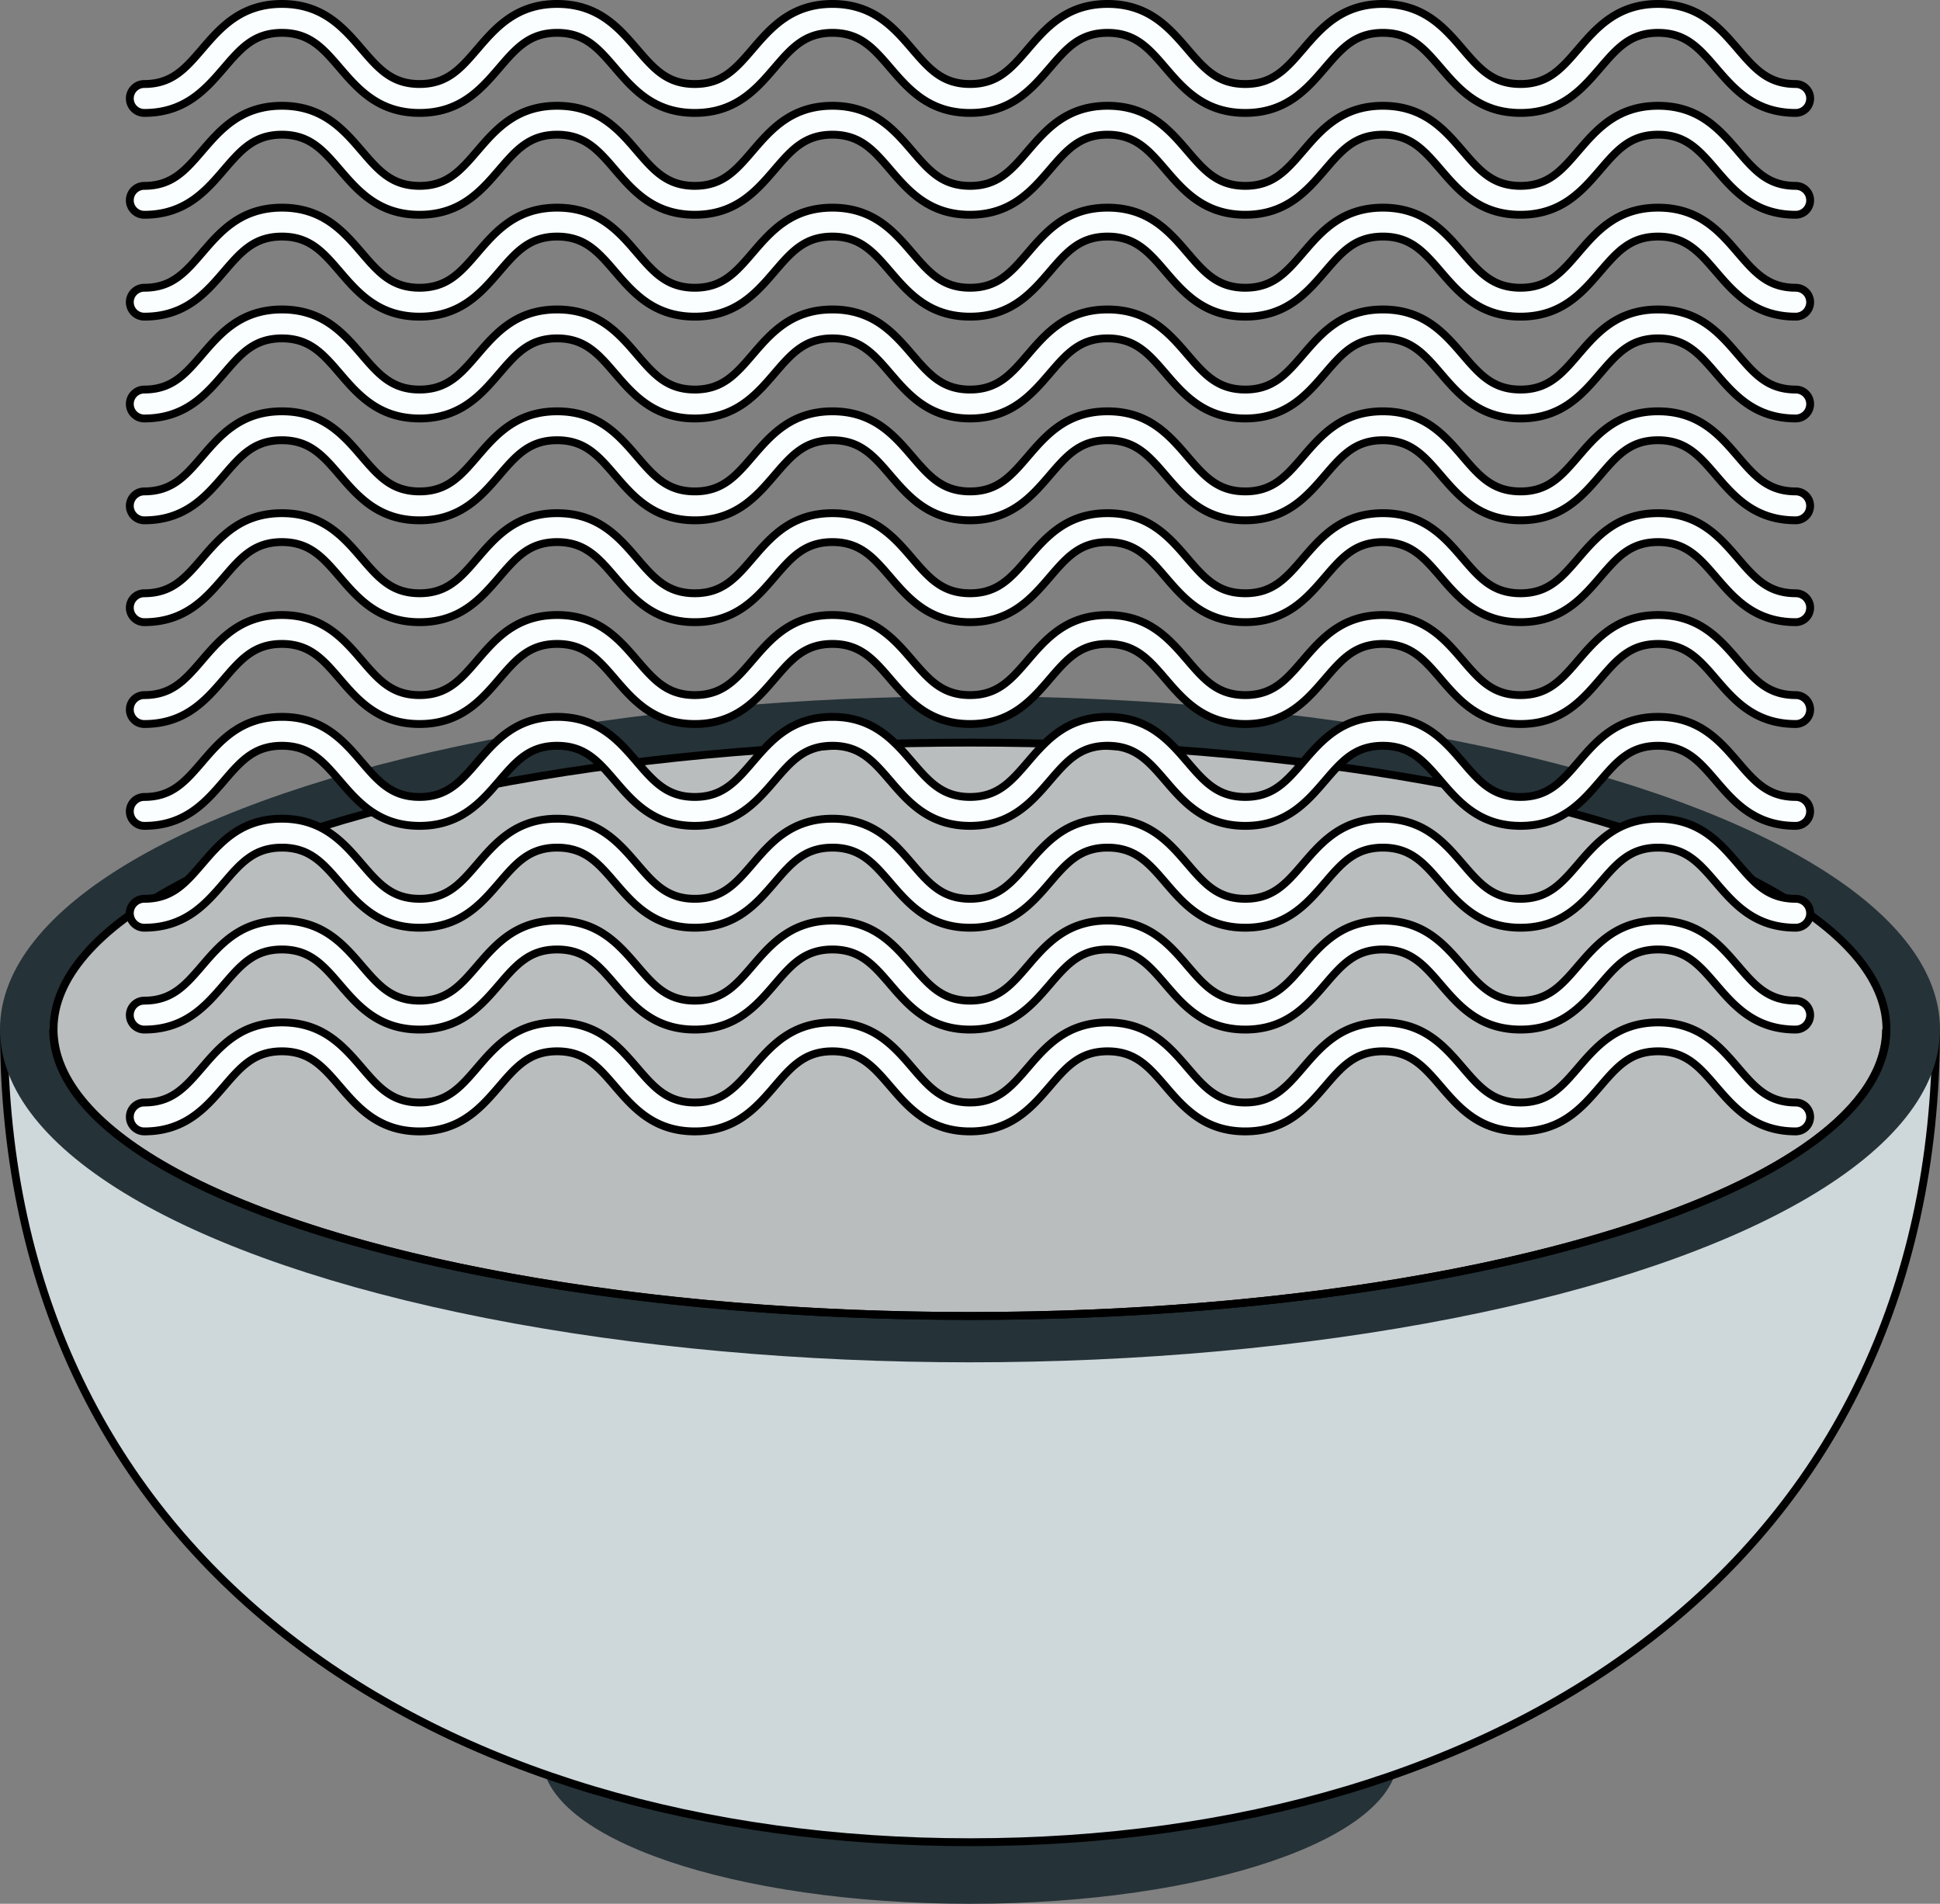
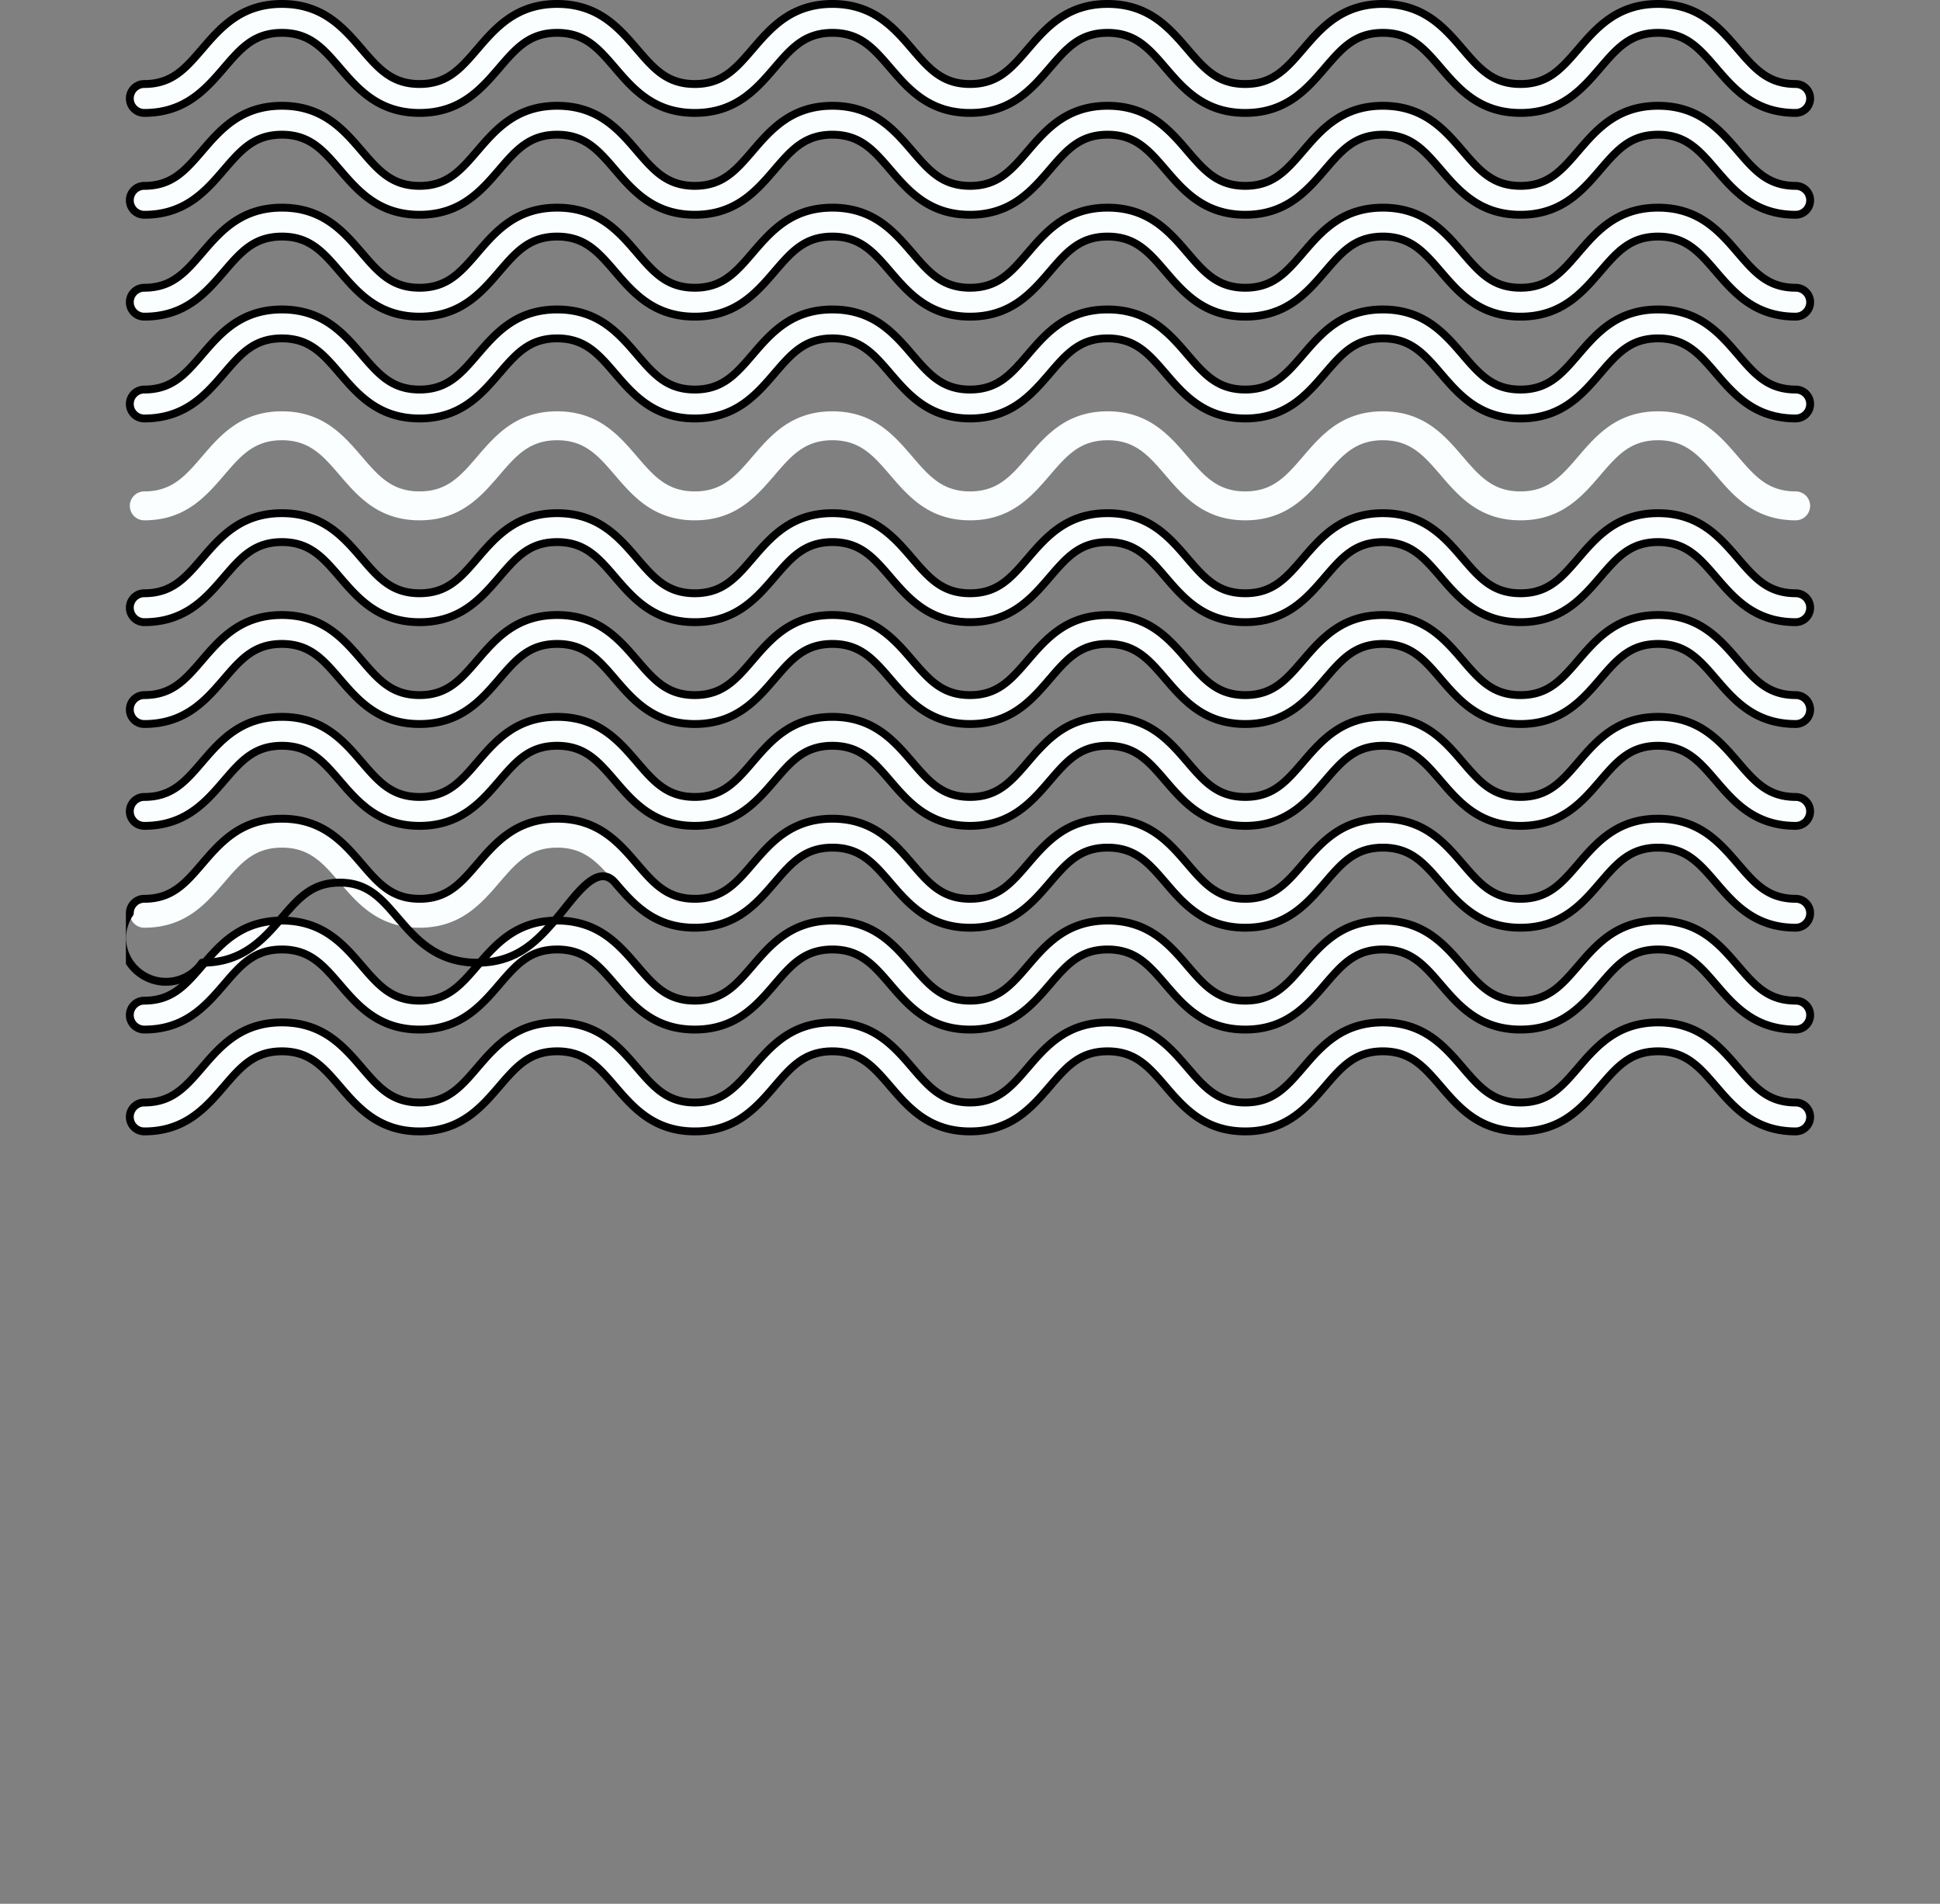
<svg xmlns="http://www.w3.org/2000/svg" width="246.577" height="241.915" viewBox="0 0 246.577 241.915">
  <rect x="0" y="0" width="246.577" height="241.915" fill="#808080" stroke="none" />
  <defs>
    <clipPath id="clip-path">
-       <rect id="Rectangle_19" data-name="Rectangle 19" width="246.577" height="153.443" fill="none" />
-     </clipPath>
+       </clipPath>
    <clipPath id="clip-path-2">
      <rect id="Rectangle_18" data-name="Rectangle 18" width="214.575" height="144.268" fill="none" />
    </clipPath>
  </defs>
  <g id="bowl_noodles" transform="translate(-70 -1150)">
    <g id="empty_bowl" transform="translate(70 1238.472)">
      <g id="Group_15" data-name="Group 15" clip-path="url(#clip-path)">
        <path id="Path_63" data-name="Path 63" d="M177.428,134.746c0,10.183-24.239,18.439-54.14,18.439s-54.139-8.256-54.139-18.439,24.239-18.439,54.139-18.439,54.14,8.256,54.14,18.439" fill="#253238" />
        <path id="Path_64" data-name="Path 64" d="M177.428,134.746c0,10.183-24.239,18.439-54.14,18.439s-54.139-8.256-54.139-18.439,24.239-18.439,54.139-18.439S177.428,124.563,177.428,134.746Z" fill="none" stroke="#253238" stroke-linecap="round" stroke-linejoin="round" stroke-width="0.517" />
        <path id="Path_65" data-name="Path 65" d="M246.077,42.319c0,67.814-54.974,103.3-122.788,103.3S.5,110.133.5,42.319" fill="#ced8db" />
        <path id="Path_66" data-name="Path 66" d="M246.077,42.319c0,67.814-54.974,103.3-122.788,103.3S.5,110.133.5,42.319" fill="none" stroke="#000" stroke-linejoin="round" stroke-width="1" />
        <path id="Path_67" data-name="Path 67" d="M246.077,42.319c0,23.1-54.974,41.819-122.788,41.819S.5,65.415.5,42.319,55.474.5,123.289.5,246.077,19.223,246.077,42.319" fill="#253238" />
        <ellipse id="Ellipse_1" data-name="Ellipse 1" cx="122.789" cy="41.819" rx="122.789" ry="41.819" transform="translate(0.5 0.5)" fill="none" stroke="#253238" stroke-linecap="round" stroke-linejoin="round" stroke-width="1" />
        <path id="Path_68" data-name="Path 68" d="M239.771,42.319c0,20.119-52.151,36.428-116.482,36.428S6.807,62.438,6.807,42.319,58.957,5.891,123.289,5.891,239.771,22.2,239.771,42.319" fill="#babdbe" />
        <ellipse id="Ellipse_2" data-name="Ellipse 2" cx="116.482" cy="36.428" rx="116.482" ry="36.428" transform="translate(6.807 5.891)" fill="none" stroke="#000" stroke-width="1" />
        <path id="Path_69" data-name="Path 69" d="M239.72,42.319c0,20.119-52.151,36.428-116.482,36.428S6.756,62.438,6.756,42.319" fill="none" stroke="#000" stroke-width="1" />
      </g>
    </g>
    <g id="noodles" transform="translate(86 1150)">
      <g id="Group_13" data-name="Group 13" clip-path="url(#clip-path-2)">
        <path id="Path_41" data-name="Path 41" d="M.5,141.931a1.837,1.837,0,0,1,1.837-1.837c3.53,0,5.217-1.963,7.354-4.448,2.307-2.685,4.923-5.728,10.14-5.728s7.832,3.043,10.139,5.728c2.136,2.485,3.824,4.448,7.354,4.448s5.216-1.963,7.352-4.448c2.308-2.685,4.923-5.728,10.14-5.728s7.832,3.043,10.139,5.728c2.136,2.485,3.823,4.448,7.353,4.448s5.216-1.963,7.352-4.448c2.307-2.685,4.922-5.728,10.139-5.728s7.831,3.043,10.139,5.728c2.136,2.485,3.823,4.448,7.353,4.448s5.216-1.963,7.352-4.448c2.308-2.685,4.923-5.728,10.139-5.728s7.832,3.043,10.139,5.728c2.136,2.485,3.823,4.448,7.353,4.448s5.216-1.963,7.352-4.448c2.308-2.685,4.923-5.728,10.139-5.728s7.832,3.043,10.139,5.728c2.136,2.485,3.823,4.448,7.353,4.448s5.216-1.963,7.352-4.448c2.307-2.685,4.922-5.728,10.138-5.728s7.831,3.043,10.139,5.728c2.136,2.485,3.822,4.448,7.351,4.448a1.837,1.837,0,1,1,0,3.674c-5.216,0-7.831-3.043-10.138-5.727-2.136-2.485-3.823-4.448-7.352-4.448s-5.216,1.963-7.352,4.448c-2.307,2.684-4.922,5.727-10.138,5.727s-7.832-3.043-10.139-5.727c-2.136-2.485-3.823-4.448-7.353-4.448s-5.216,1.963-7.352,4.448c-2.308,2.684-4.923,5.727-10.139,5.727s-7.832-3.043-10.139-5.727c-2.136-2.485-3.823-4.448-7.353-4.448s-5.216,1.963-7.352,4.448c-2.308,2.684-4.923,5.727-10.139,5.727s-7.832-3.043-10.14-5.727c-2.136-2.485-3.823-4.448-7.352-4.448s-5.217,1.963-7.352,4.448c-2.308,2.684-4.923,5.727-10.139,5.727s-7.832-3.043-10.14-5.727c-2.135-2.485-3.822-4.448-7.352-4.448s-5.217,1.963-7.353,4.448c-2.308,2.684-4.923,5.727-10.139,5.727s-7.833-3.043-10.14-5.727c-2.137-2.485-3.824-4.448-7.353-4.448s-5.218,1.963-7.354,4.448c-2.308,2.684-4.923,5.727-10.14,5.727A1.837,1.837,0,0,1,.5,141.931" fill="#fafeff" />
        <path id="Path_42" data-name="Path 42" d="M.5,141.931a1.837,1.837,0,0,1,1.837-1.837c3.53,0,5.217-1.963,7.354-4.448,2.307-2.685,4.923-5.728,10.14-5.728s7.832,3.043,10.139,5.728c2.136,2.485,3.824,4.448,7.354,4.448s5.216-1.963,7.352-4.448c2.308-2.685,4.923-5.728,10.14-5.728s7.832,3.043,10.139,5.728c2.136,2.485,3.823,4.448,7.353,4.448s5.216-1.963,7.352-4.448c2.307-2.685,4.922-5.728,10.139-5.728s7.831,3.043,10.139,5.728c2.136,2.485,3.823,4.448,7.353,4.448s5.216-1.963,7.352-4.448c2.308-2.685,4.923-5.728,10.139-5.728s7.832,3.043,10.139,5.728c2.136,2.485,3.823,4.448,7.353,4.448s5.216-1.963,7.352-4.448c2.308-2.685,4.923-5.728,10.139-5.728s7.832,3.043,10.139,5.728c2.136,2.485,3.823,4.448,7.353,4.448s5.216-1.963,7.352-4.448c2.307-2.685,4.922-5.728,10.138-5.728s7.831,3.043,10.139,5.728c2.136,2.485,3.822,4.448,7.351,4.448a1.837,1.837,0,1,1,0,3.674c-5.216,0-7.831-3.043-10.138-5.727-2.136-2.485-3.823-4.448-7.352-4.448s-5.216,1.963-7.352,4.448c-2.307,2.684-4.922,5.727-10.138,5.727s-7.832-3.043-10.139-5.727c-2.136-2.485-3.823-4.448-7.353-4.448s-5.216,1.963-7.352,4.448c-2.308,2.684-4.923,5.727-10.139,5.727s-7.832-3.043-10.139-5.727c-2.136-2.485-3.823-4.448-7.353-4.448s-5.216,1.963-7.352,4.448c-2.308,2.684-4.923,5.727-10.139,5.727s-7.832-3.043-10.14-5.727c-2.136-2.485-3.823-4.448-7.352-4.448s-5.217,1.963-7.352,4.448c-2.308,2.684-4.923,5.727-10.139,5.727s-7.832-3.043-10.14-5.727c-2.135-2.485-3.822-4.448-7.352-4.448s-5.217,1.963-7.353,4.448c-2.308,2.684-4.923,5.727-10.139,5.727s-7.833-3.043-10.14-5.727c-2.137-2.485-3.824-4.448-7.353-4.448s-5.218,1.963-7.354,4.448c-2.308,2.684-4.923,5.727-10.14,5.727A1.837,1.837,0,0,1,.5,141.931Z" fill="none" stroke="#000" stroke-linejoin="round" stroke-width="1" />
        <path id="Path_43" data-name="Path 43" d="M.5,128.989a1.837,1.837,0,0,1,1.837-1.837c3.53,0,5.217-1.963,7.354-4.448,2.307-2.685,4.923-5.728,10.14-5.728s7.832,3.043,10.139,5.728c2.136,2.485,3.824,4.448,7.354,4.448s5.216-1.963,7.352-4.448c2.308-2.685,4.923-5.728,10.14-5.728s7.832,3.043,10.139,5.728c2.136,2.485,3.823,4.448,7.353,4.448s5.216-1.963,7.352-4.448c2.307-2.685,4.922-5.728,10.139-5.728s7.831,3.043,10.139,5.728c2.136,2.485,3.823,4.448,7.353,4.448s5.216-1.963,7.352-4.448c2.308-2.685,4.923-5.728,10.139-5.728s7.832,3.043,10.139,5.728c2.136,2.485,3.823,4.448,7.353,4.448s5.216-1.963,7.352-4.448c2.308-2.685,4.923-5.728,10.139-5.728s7.832,3.043,10.139,5.728c2.136,2.485,3.823,4.448,7.353,4.448s5.216-1.963,7.352-4.448c2.307-2.685,4.922-5.728,10.138-5.728s7.831,3.043,10.139,5.728c2.136,2.485,3.822,4.448,7.351,4.448a1.837,1.837,0,1,1,0,3.674c-5.216,0-7.831-3.043-10.138-5.727-2.136-2.485-3.823-4.448-7.352-4.448s-5.216,1.963-7.352,4.448c-2.307,2.684-4.922,5.727-10.138,5.727s-7.832-3.043-10.139-5.727c-2.136-2.485-3.823-4.448-7.353-4.448s-5.216,1.963-7.352,4.448c-2.308,2.684-4.923,5.727-10.139,5.727s-7.832-3.043-10.139-5.727c-2.136-2.485-3.823-4.448-7.353-4.448s-5.216,1.963-7.352,4.448c-2.308,2.684-4.923,5.727-10.139,5.727s-7.832-3.043-10.14-5.727c-2.136-2.485-3.823-4.448-7.352-4.448s-5.217,1.963-7.352,4.448c-2.308,2.684-4.923,5.727-10.139,5.727s-7.832-3.043-10.14-5.727c-2.135-2.485-3.822-4.448-7.352-4.448s-5.217,1.963-7.353,4.448c-2.308,2.684-4.923,5.727-10.139,5.727s-7.833-3.043-10.14-5.727c-2.137-2.485-3.824-4.448-7.353-4.448s-5.218,1.963-7.354,4.448c-2.308,2.684-4.923,5.727-10.14,5.727A1.837,1.837,0,0,1,.5,128.989" fill="#fafeff" />
        <path id="Path_44" data-name="Path 44" d="M.5,128.989a1.837,1.837,0,0,1,1.837-1.837c3.53,0,5.217-1.963,7.354-4.448,2.307-2.685,4.923-5.728,10.14-5.728s7.832,3.043,10.139,5.728c2.136,2.485,3.824,4.448,7.354,4.448s5.216-1.963,7.352-4.448c2.308-2.685,4.923-5.728,10.14-5.728s7.832,3.043,10.139,5.728c2.136,2.485,3.823,4.448,7.353,4.448s5.216-1.963,7.352-4.448c2.307-2.685,4.922-5.728,10.139-5.728s7.831,3.043,10.139,5.728c2.136,2.485,3.823,4.448,7.353,4.448s5.216-1.963,7.352-4.448c2.308-2.685,4.923-5.728,10.139-5.728s7.832,3.043,10.139,5.728c2.136,2.485,3.823,4.448,7.353,4.448s5.216-1.963,7.352-4.448c2.308-2.685,4.923-5.728,10.139-5.728s7.832,3.043,10.139,5.728c2.136,2.485,3.823,4.448,7.353,4.448s5.216-1.963,7.352-4.448c2.307-2.685,4.922-5.728,10.138-5.728s7.831,3.043,10.139,5.728c2.136,2.485,3.822,4.448,7.351,4.448a1.837,1.837,0,1,1,0,3.674c-5.216,0-7.831-3.043-10.138-5.727-2.136-2.485-3.823-4.448-7.352-4.448s-5.216,1.963-7.352,4.448c-2.307,2.684-4.922,5.727-10.138,5.727s-7.832-3.043-10.139-5.727c-2.136-2.485-3.823-4.448-7.353-4.448s-5.216,1.963-7.352,4.448c-2.308,2.684-4.923,5.727-10.139,5.727s-7.832-3.043-10.139-5.727c-2.136-2.485-3.823-4.448-7.353-4.448s-5.216,1.963-7.352,4.448c-2.308,2.684-4.923,5.727-10.139,5.727s-7.832-3.043-10.14-5.727c-2.136-2.485-3.823-4.448-7.352-4.448s-5.217,1.963-7.352,4.448c-2.308,2.684-4.923,5.727-10.139,5.727s-7.832-3.043-10.14-5.727c-2.135-2.485-3.822-4.448-7.352-4.448s-5.217,1.963-7.353,4.448c-2.308,2.684-4.923,5.727-10.139,5.727s-7.833-3.043-10.14-5.727c-2.137-2.485-3.824-4.448-7.353-4.448s-5.218,1.963-7.354,4.448c-2.308,2.684-4.923,5.727-10.14,5.727A1.837,1.837,0,0,1,.5,128.989Z" fill="none" stroke="#000" stroke-linejoin="round" stroke-width="1" />
        <path id="Path_45" data-name="Path 45" d="M.5,116.047a1.837,1.837,0,0,1,1.837-1.837c3.53,0,5.217-1.963,7.354-4.448,2.307-2.685,4.923-5.728,10.14-5.728s7.832,3.043,10.139,5.728c2.136,2.485,3.824,4.448,7.354,4.448s5.216-1.963,7.352-4.448c2.308-2.685,4.923-5.728,10.14-5.728s7.832,3.043,10.139,5.728c2.136,2.485,3.823,4.448,7.353,4.448s5.216-1.963,7.352-4.448c2.307-2.685,4.922-5.728,10.139-5.728s7.831,3.043,10.139,5.728c2.136,2.485,3.823,4.448,7.353,4.448s5.216-1.963,7.352-4.448c2.308-2.685,4.923-5.728,10.139-5.728s7.832,3.043,10.139,5.728c2.136,2.485,3.823,4.448,7.353,4.448s5.216-1.963,7.352-4.448c2.308-2.685,4.923-5.728,10.139-5.728s7.832,3.043,10.139,5.728c2.136,2.485,3.823,4.448,7.353,4.448s5.216-1.963,7.352-4.448c2.307-2.685,4.922-5.728,10.138-5.728s7.831,3.043,10.139,5.728c2.136,2.485,3.822,4.448,7.351,4.448a1.837,1.837,0,1,1,0,3.674c-5.216,0-7.831-3.043-10.138-5.727-2.136-2.485-3.823-4.448-7.352-4.448s-5.216,1.963-7.352,4.448c-2.307,2.684-4.922,5.727-10.138,5.727s-7.832-3.043-10.139-5.727c-2.136-2.485-3.823-4.448-7.353-4.448s-5.216,1.963-7.352,4.448c-2.308,2.684-4.923,5.727-10.139,5.727s-7.832-3.043-10.139-5.727c-2.136-2.485-3.823-4.448-7.353-4.448s-5.216,1.963-7.352,4.448c-2.308,2.684-4.923,5.727-10.139,5.727s-7.832-3.043-10.14-5.727c-2.136-2.485-3.823-4.448-7.352-4.448s-5.217,1.963-7.352,4.448c-2.308,2.684-4.923,5.727-10.139,5.727s-7.832-3.043-10.14-5.727c-2.135-2.485-3.822-4.448-7.352-4.448s-5.217,1.963-7.353,4.448c-2.308,2.684-4.923,5.727-10.139,5.727s-7.833-3.043-10.14-5.727c-2.137-2.485-3.824-4.448-7.353-4.448s-5.218,1.963-7.354,4.448c-2.308,2.684-4.923,5.727-10.14,5.727A1.837,1.837,0,0,1,.5,116.047" fill="#fafeff" />
-         <path id="Path_46" data-name="Path 46" d="M.5,116.047a1.837,1.837,0,0,1,1.837-1.837c3.53,0,5.217-1.963,7.354-4.448,2.307-2.685,4.923-5.728,10.14-5.728s7.832,3.043,10.139,5.728c2.136,2.485,3.824,4.448,7.354,4.448s5.216-1.963,7.352-4.448c2.308-2.685,4.923-5.728,10.14-5.728s7.832,3.043,10.139,5.728c2.136,2.485,3.823,4.448,7.353,4.448s5.216-1.963,7.352-4.448c2.307-2.685,4.922-5.728,10.139-5.728s7.831,3.043,10.139,5.728c2.136,2.485,3.823,4.448,7.353,4.448s5.216-1.963,7.352-4.448c2.308-2.685,4.923-5.728,10.139-5.728s7.832,3.043,10.139,5.728c2.136,2.485,3.823,4.448,7.353,4.448s5.216-1.963,7.352-4.448c2.308-2.685,4.923-5.728,10.139-5.728s7.832,3.043,10.139,5.728c2.136,2.485,3.823,4.448,7.353,4.448s5.216-1.963,7.352-4.448c2.307-2.685,4.922-5.728,10.138-5.728s7.831,3.043,10.139,5.728c2.136,2.485,3.822,4.448,7.351,4.448a1.837,1.837,0,1,1,0,3.674c-5.216,0-7.831-3.043-10.138-5.727-2.136-2.485-3.823-4.448-7.352-4.448s-5.216,1.963-7.352,4.448c-2.307,2.684-4.922,5.727-10.138,5.727s-7.832-3.043-10.139-5.727c-2.136-2.485-3.823-4.448-7.353-4.448s-5.216,1.963-7.352,4.448c-2.308,2.684-4.923,5.727-10.139,5.727s-7.832-3.043-10.139-5.727c-2.136-2.485-3.823-4.448-7.353-4.448s-5.216,1.963-7.352,4.448c-2.308,2.684-4.923,5.727-10.139,5.727s-7.832-3.043-10.14-5.727c-2.136-2.485-3.823-4.448-7.352-4.448s-5.217,1.963-7.352,4.448c-2.308,2.684-4.923,5.727-10.139,5.727s-7.832-3.043-10.14-5.727c-2.135-2.485-3.822-4.448-7.352-4.448s-5.217,1.963-7.353,4.448c-2.308,2.684-4.923,5.727-10.139,5.727s-7.833-3.043-10.14-5.727c-2.137-2.485-3.824-4.448-7.353-4.448s-5.218,1.963-7.354,4.448c-2.308,2.684-4.923,5.727-10.14,5.727A1.837,1.837,0,0,1,.5,116.047Z" fill="none" stroke="#000" stroke-linejoin="round" stroke-width="1" />
+         <path id="Path_46" data-name="Path 46" d="M.5,116.047a1.837,1.837,0,0,1,1.837-1.837c3.53,0,5.217-1.963,7.354-4.448,2.307-2.685,4.923-5.728,10.14-5.728s7.832,3.043,10.139,5.728c2.136,2.485,3.824,4.448,7.354,4.448s5.216-1.963,7.352-4.448c2.308-2.685,4.923-5.728,10.14-5.728s7.832,3.043,10.139,5.728c2.136,2.485,3.823,4.448,7.353,4.448s5.216-1.963,7.352-4.448c2.307-2.685,4.922-5.728,10.139-5.728s7.831,3.043,10.139,5.728c2.136,2.485,3.823,4.448,7.353,4.448s5.216-1.963,7.352-4.448c2.308-2.685,4.923-5.728,10.139-5.728s7.832,3.043,10.139,5.728c2.136,2.485,3.823,4.448,7.353,4.448s5.216-1.963,7.352-4.448c2.308-2.685,4.923-5.728,10.139-5.728s7.832,3.043,10.139,5.728c2.136,2.485,3.823,4.448,7.353,4.448s5.216-1.963,7.352-4.448c2.307-2.685,4.922-5.728,10.138-5.728s7.831,3.043,10.139,5.728c2.136,2.485,3.822,4.448,7.351,4.448a1.837,1.837,0,1,1,0,3.674c-5.216,0-7.831-3.043-10.138-5.727-2.136-2.485-3.823-4.448-7.352-4.448s-5.216,1.963-7.352,4.448c-2.307,2.684-4.922,5.727-10.138,5.727s-7.832-3.043-10.139-5.727c-2.136-2.485-3.823-4.448-7.353-4.448s-5.216,1.963-7.352,4.448c-2.308,2.684-4.923,5.727-10.139,5.727s-7.832-3.043-10.139-5.727c-2.136-2.485-3.823-4.448-7.353-4.448s-5.216,1.963-7.352,4.448c-2.308,2.684-4.923,5.727-10.139,5.727s-7.832-3.043-10.14-5.727c-2.136-2.485-3.823-4.448-7.352-4.448s-5.217,1.963-7.352,4.448c-2.308,2.684-4.923,5.727-10.139,5.727s-7.832-3.043-10.14-5.727s-5.217,1.963-7.353,4.448c-2.308,2.684-4.923,5.727-10.139,5.727s-7.833-3.043-10.14-5.727c-2.137-2.485-3.824-4.448-7.353-4.448s-5.218,1.963-7.354,4.448c-2.308,2.684-4.923,5.727-10.14,5.727A1.837,1.837,0,0,1,.5,116.047Z" fill="none" stroke="#000" stroke-linejoin="round" stroke-width="1" />
        <path id="Path_47" data-name="Path 47" d="M.5,103.105a1.837,1.837,0,0,1,1.837-1.837c3.53,0,5.217-1.963,7.354-4.448,2.307-2.685,4.923-5.728,10.14-5.728s7.832,3.043,10.139,5.728c2.136,2.485,3.824,4.448,7.354,4.448s5.216-1.963,7.352-4.448c2.308-2.685,4.923-5.728,10.14-5.728s7.832,3.043,10.139,5.728c2.136,2.485,3.823,4.448,7.353,4.448s5.216-1.963,7.352-4.448c2.307-2.685,4.922-5.728,10.139-5.728s7.831,3.043,10.139,5.728c2.136,2.485,3.823,4.448,7.353,4.448s5.216-1.963,7.352-4.448c2.308-2.685,4.923-5.728,10.139-5.728s7.832,3.043,10.139,5.728c2.136,2.485,3.823,4.448,7.353,4.448s5.216-1.963,7.352-4.448c2.308-2.685,4.923-5.728,10.139-5.728S167.6,94.135,169.9,96.82c2.136,2.485,3.823,4.448,7.353,4.448s5.216-1.963,7.352-4.448c2.307-2.685,4.922-5.728,10.138-5.728s7.831,3.043,10.139,5.728c2.136,2.485,3.822,4.448,7.351,4.448a1.837,1.837,0,1,1,0,3.674c-5.216,0-7.831-3.043-10.138-5.727-2.136-2.485-3.823-4.448-7.352-4.448s-5.216,1.963-7.352,4.448c-2.307,2.684-4.922,5.727-10.138,5.727s-7.832-3.043-10.139-5.727c-2.136-2.485-3.823-4.448-7.353-4.448s-5.216,1.963-7.352,4.448c-2.308,2.684-4.923,5.727-10.139,5.727s-7.832-3.043-10.139-5.727c-2.136-2.485-3.823-4.448-7.353-4.448s-5.216,1.963-7.352,4.448c-2.308,2.684-4.923,5.727-10.139,5.727s-7.832-3.043-10.14-5.727c-2.136-2.485-3.823-4.448-7.352-4.448s-5.217,1.963-7.352,4.448c-2.308,2.684-4.923,5.727-10.139,5.727s-7.832-3.043-10.14-5.727c-2.135-2.485-3.822-4.448-7.352-4.448S49.6,96.73,47.463,99.215c-2.308,2.684-4.923,5.727-10.139,5.727s-7.833-3.043-10.14-5.727c-2.137-2.485-3.824-4.448-7.353-4.448s-5.218,1.963-7.354,4.448c-2.308,2.684-4.923,5.727-10.14,5.727A1.837,1.837,0,0,1,.5,103.105" fill="#fafeff" />
        <path id="Path_48" data-name="Path 48" d="M.5,103.105a1.837,1.837,0,0,1,1.837-1.837c3.53,0,5.217-1.963,7.354-4.448,2.307-2.685,4.923-5.728,10.14-5.728s7.832,3.043,10.139,5.728c2.136,2.485,3.824,4.448,7.354,4.448s5.216-1.963,7.352-4.448c2.308-2.685,4.923-5.728,10.14-5.728s7.832,3.043,10.139,5.728c2.136,2.485,3.823,4.448,7.353,4.448s5.216-1.963,7.352-4.448c2.307-2.685,4.922-5.728,10.139-5.728s7.831,3.043,10.139,5.728c2.136,2.485,3.823,4.448,7.353,4.448s5.216-1.963,7.352-4.448c2.308-2.685,4.923-5.728,10.139-5.728s7.832,3.043,10.139,5.728c2.136,2.485,3.823,4.448,7.353,4.448s5.216-1.963,7.352-4.448c2.308-2.685,4.923-5.728,10.139-5.728S167.6,94.135,169.9,96.82c2.136,2.485,3.823,4.448,7.353,4.448s5.216-1.963,7.352-4.448c2.307-2.685,4.922-5.728,10.138-5.728s7.831,3.043,10.139,5.728c2.136,2.485,3.822,4.448,7.351,4.448a1.837,1.837,0,1,1,0,3.674c-5.216,0-7.831-3.043-10.138-5.727-2.136-2.485-3.823-4.448-7.352-4.448s-5.216,1.963-7.352,4.448c-2.307,2.684-4.922,5.727-10.138,5.727s-7.832-3.043-10.139-5.727c-2.136-2.485-3.823-4.448-7.353-4.448s-5.216,1.963-7.352,4.448c-2.308,2.684-4.923,5.727-10.139,5.727s-7.832-3.043-10.139-5.727c-2.136-2.485-3.823-4.448-7.353-4.448s-5.216,1.963-7.352,4.448c-2.308,2.684-4.923,5.727-10.139,5.727s-7.832-3.043-10.14-5.727c-2.136-2.485-3.823-4.448-7.352-4.448s-5.217,1.963-7.352,4.448c-2.308,2.684-4.923,5.727-10.139,5.727s-7.832-3.043-10.14-5.727c-2.135-2.485-3.822-4.448-7.352-4.448S49.6,96.73,47.463,99.215c-2.308,2.684-4.923,5.727-10.139,5.727s-7.833-3.043-10.14-5.727c-2.137-2.485-3.824-4.448-7.353-4.448s-5.218,1.963-7.354,4.448c-2.308,2.684-4.923,5.727-10.14,5.727A1.837,1.837,0,0,1,.5,103.105Z" fill="none" stroke="#000" stroke-linejoin="round" stroke-width="1" />
        <path id="Path_49" data-name="Path 49" d="M.5,90.163a1.837,1.837,0,0,1,1.837-1.837c3.53,0,5.217-1.963,7.354-4.448C12,81.193,14.614,78.15,19.831,78.15s7.832,3.043,10.139,5.728c2.136,2.485,3.824,4.448,7.354,4.448s5.216-1.963,7.352-4.448c2.308-2.685,4.923-5.728,10.14-5.728s7.832,3.043,10.139,5.728c2.136,2.485,3.823,4.448,7.353,4.448s5.216-1.963,7.352-4.448c2.307-2.685,4.922-5.728,10.139-5.728s7.831,3.043,10.139,5.728c2.136,2.485,3.823,4.448,7.353,4.448s5.216-1.963,7.352-4.448c2.308-2.685,4.923-5.728,10.139-5.728s7.832,3.043,10.139,5.728c2.136,2.485,3.823,4.448,7.353,4.448s5.216-1.963,7.352-4.448c2.308-2.685,4.923-5.728,10.139-5.728s7.832,3.043,10.139,5.728c2.136,2.485,3.823,4.448,7.353,4.448s5.216-1.963,7.352-4.448c2.307-2.685,4.922-5.728,10.138-5.728s7.831,3.043,10.139,5.728c2.136,2.485,3.822,4.448,7.351,4.448a1.837,1.837,0,1,1,0,3.674c-5.216,0-7.831-3.043-10.138-5.727-2.136-2.485-3.823-4.448-7.352-4.448s-5.216,1.963-7.352,4.448C185.088,88.957,182.473,92,177.257,92s-7.832-3.043-10.139-5.727c-2.136-2.485-3.823-4.448-7.353-4.448s-5.216,1.963-7.352,4.448C150.1,88.957,147.49,92,142.274,92s-7.832-3.043-10.139-5.727c-2.136-2.485-3.823-4.448-7.353-4.448s-5.216,1.963-7.352,4.448C115.122,88.957,112.507,92,107.291,92s-7.832-3.043-10.14-5.727c-2.136-2.485-3.823-4.448-7.352-4.448s-5.217,1.963-7.352,4.448C80.139,88.957,77.524,92,72.308,92s-7.832-3.043-10.14-5.727c-2.135-2.485-3.822-4.448-7.352-4.448s-5.217,1.963-7.353,4.448C45.155,88.957,42.54,92,37.324,92s-7.833-3.043-10.14-5.727c-2.137-2.485-3.824-4.448-7.353-4.448s-5.218,1.963-7.354,4.448C10.169,88.957,7.554,92,2.337,92A1.837,1.837,0,0,1,.5,90.163" fill="#fafeff" />
        <path id="Path_50" data-name="Path 50" d="M.5,90.163a1.837,1.837,0,0,1,1.837-1.837c3.53,0,5.217-1.963,7.354-4.448C12,81.193,14.614,78.15,19.831,78.15s7.832,3.043,10.139,5.728c2.136,2.485,3.824,4.448,7.354,4.448s5.216-1.963,7.352-4.448c2.308-2.685,4.923-5.728,10.14-5.728s7.832,3.043,10.139,5.728c2.136,2.485,3.823,4.448,7.353,4.448s5.216-1.963,7.352-4.448c2.307-2.685,4.922-5.728,10.139-5.728s7.831,3.043,10.139,5.728c2.136,2.485,3.823,4.448,7.353,4.448s5.216-1.963,7.352-4.448c2.308-2.685,4.923-5.728,10.139-5.728s7.832,3.043,10.139,5.728c2.136,2.485,3.823,4.448,7.353,4.448s5.216-1.963,7.352-4.448c2.308-2.685,4.923-5.728,10.139-5.728s7.832,3.043,10.139,5.728c2.136,2.485,3.823,4.448,7.353,4.448s5.216-1.963,7.352-4.448c2.307-2.685,4.922-5.728,10.138-5.728s7.831,3.043,10.139,5.728c2.136,2.485,3.822,4.448,7.351,4.448a1.837,1.837,0,1,1,0,3.674c-5.216,0-7.831-3.043-10.138-5.727-2.136-2.485-3.823-4.448-7.352-4.448s-5.216,1.963-7.352,4.448C185.088,88.957,182.473,92,177.257,92s-7.832-3.043-10.139-5.727c-2.136-2.485-3.823-4.448-7.353-4.448s-5.216,1.963-7.352,4.448C150.1,88.957,147.49,92,142.274,92s-7.832-3.043-10.139-5.727c-2.136-2.485-3.823-4.448-7.353-4.448s-5.216,1.963-7.352,4.448C115.122,88.957,112.507,92,107.291,92s-7.832-3.043-10.14-5.727c-2.136-2.485-3.823-4.448-7.352-4.448s-5.217,1.963-7.352,4.448C80.139,88.957,77.524,92,72.308,92s-7.832-3.043-10.14-5.727c-2.135-2.485-3.822-4.448-7.352-4.448s-5.217,1.963-7.353,4.448C45.155,88.957,42.54,92,37.324,92s-7.833-3.043-10.14-5.727c-2.137-2.485-3.824-4.448-7.353-4.448s-5.218,1.963-7.354,4.448C10.169,88.957,7.554,92,2.337,92A1.837,1.837,0,0,1,.5,90.163Z" fill="none" stroke="#000" stroke-linejoin="round" stroke-width="1" />
        <path id="Path_51" data-name="Path 51" d="M.5,77.222a1.837,1.837,0,0,1,1.837-1.837c3.53,0,5.217-1.963,7.354-4.448,2.307-2.685,4.923-5.728,10.14-5.728s7.832,3.043,10.139,5.728c2.136,2.485,3.824,4.448,7.354,4.448s5.216-1.963,7.352-4.448c2.308-2.685,4.923-5.728,10.14-5.728s7.832,3.043,10.139,5.728c2.136,2.485,3.823,4.448,7.353,4.448s5.216-1.963,7.352-4.448c2.307-2.685,4.922-5.728,10.139-5.728s7.831,3.043,10.139,5.728c2.136,2.485,3.823,4.448,7.353,4.448s5.216-1.963,7.352-4.448c2.308-2.685,4.923-5.728,10.139-5.728s7.832,3.043,10.139,5.728c2.136,2.485,3.823,4.448,7.353,4.448s5.216-1.963,7.352-4.448c2.308-2.685,4.923-5.728,10.139-5.728s7.832,3.043,10.139,5.728c2.136,2.485,3.823,4.448,7.353,4.448s5.216-1.963,7.352-4.448c2.307-2.685,4.922-5.728,10.138-5.728s7.831,3.043,10.139,5.728c2.136,2.485,3.822,4.448,7.351,4.448a1.837,1.837,0,1,1,0,3.674c-5.216,0-7.831-3.043-10.138-5.727-2.136-2.485-3.823-4.448-7.352-4.448s-5.216,1.963-7.352,4.448c-2.307,2.684-4.922,5.727-10.138,5.727s-7.832-3.043-10.139-5.727c-2.136-2.485-3.823-4.448-7.353-4.448s-5.216,1.963-7.352,4.448c-2.308,2.684-4.923,5.727-10.139,5.727s-7.832-3.043-10.139-5.727c-2.136-2.485-3.823-4.448-7.353-4.448s-5.216,1.963-7.352,4.448c-2.308,2.684-4.923,5.727-10.139,5.727s-7.832-3.043-10.14-5.727c-2.136-2.485-3.823-4.448-7.352-4.448s-5.217,1.963-7.352,4.448c-2.308,2.684-4.923,5.727-10.139,5.727s-7.832-3.043-10.14-5.727c-2.135-2.485-3.822-4.448-7.352-4.448s-5.217,1.963-7.353,4.448c-2.308,2.684-4.923,5.727-10.139,5.727s-7.833-3.043-10.14-5.727c-2.137-2.485-3.824-4.448-7.353-4.448s-5.218,1.963-7.354,4.448c-2.308,2.684-4.923,5.727-10.14,5.727A1.837,1.837,0,0,1,.5,77.222" fill="#fafeff" />
        <path id="Path_52" data-name="Path 52" d="M.5,77.222a1.837,1.837,0,0,1,1.837-1.837c3.53,0,5.217-1.963,7.354-4.448,2.307-2.685,4.923-5.728,10.14-5.728s7.832,3.043,10.139,5.728c2.136,2.485,3.824,4.448,7.354,4.448s5.216-1.963,7.352-4.448c2.308-2.685,4.923-5.728,10.14-5.728s7.832,3.043,10.139,5.728c2.136,2.485,3.823,4.448,7.353,4.448s5.216-1.963,7.352-4.448c2.307-2.685,4.922-5.728,10.139-5.728s7.831,3.043,10.139,5.728c2.136,2.485,3.823,4.448,7.353,4.448s5.216-1.963,7.352-4.448c2.308-2.685,4.923-5.728,10.139-5.728s7.832,3.043,10.139,5.728c2.136,2.485,3.823,4.448,7.353,4.448s5.216-1.963,7.352-4.448c2.308-2.685,4.923-5.728,10.139-5.728s7.832,3.043,10.139,5.728c2.136,2.485,3.823,4.448,7.353,4.448s5.216-1.963,7.352-4.448c2.307-2.685,4.922-5.728,10.138-5.728s7.831,3.043,10.139,5.728c2.136,2.485,3.822,4.448,7.351,4.448a1.837,1.837,0,1,1,0,3.674c-5.216,0-7.831-3.043-10.138-5.727-2.136-2.485-3.823-4.448-7.352-4.448s-5.216,1.963-7.352,4.448c-2.307,2.684-4.922,5.727-10.138,5.727s-7.832-3.043-10.139-5.727c-2.136-2.485-3.823-4.448-7.353-4.448s-5.216,1.963-7.352,4.448c-2.308,2.684-4.923,5.727-10.139,5.727s-7.832-3.043-10.139-5.727c-2.136-2.485-3.823-4.448-7.353-4.448s-5.216,1.963-7.352,4.448c-2.308,2.684-4.923,5.727-10.139,5.727s-7.832-3.043-10.14-5.727c-2.136-2.485-3.823-4.448-7.352-4.448s-5.217,1.963-7.352,4.448c-2.308,2.684-4.923,5.727-10.139,5.727s-7.832-3.043-10.14-5.727c-2.135-2.485-3.822-4.448-7.352-4.448s-5.217,1.963-7.353,4.448c-2.308,2.684-4.923,5.727-10.139,5.727s-7.833-3.043-10.14-5.727c-2.137-2.485-3.824-4.448-7.353-4.448s-5.218,1.963-7.354,4.448c-2.308,2.684-4.923,5.727-10.14,5.727A1.837,1.837,0,0,1,.5,77.222Z" fill="none" stroke="#000" stroke-linejoin="round" stroke-width="1" />
        <path id="Path_53" data-name="Path 53" d="M.5,64.28a1.837,1.837,0,0,1,1.837-1.837c3.53,0,5.217-1.963,7.354-4.448,2.307-2.685,4.923-5.728,10.14-5.728s7.832,3.043,10.139,5.728c2.136,2.485,3.824,4.448,7.354,4.448s5.216-1.963,7.352-4.448c2.308-2.685,4.923-5.728,10.14-5.728s7.832,3.043,10.139,5.728c2.136,2.485,3.823,4.448,7.353,4.448s5.216-1.963,7.352-4.448c2.307-2.685,4.922-5.728,10.139-5.728s7.831,3.043,10.139,5.728c2.136,2.485,3.823,4.448,7.353,4.448s5.216-1.963,7.352-4.448c2.308-2.685,4.923-5.728,10.139-5.728s7.832,3.043,10.139,5.728c2.136,2.485,3.823,4.448,7.353,4.448s5.216-1.963,7.352-4.448c2.308-2.685,4.923-5.728,10.139-5.728S167.6,55.31,169.9,57.995c2.136,2.485,3.823,4.448,7.353,4.448s5.216-1.963,7.352-4.448c2.307-2.685,4.922-5.728,10.138-5.728s7.831,3.043,10.139,5.728c2.136,2.485,3.822,4.448,7.351,4.448a1.837,1.837,0,1,1,0,3.674c-5.216,0-7.831-3.043-10.138-5.727-2.136-2.485-3.823-4.448-7.352-4.448S189.531,57.9,187.4,60.39c-2.307,2.684-4.922,5.727-10.138,5.727s-7.832-3.043-10.139-5.727c-2.136-2.485-3.823-4.448-7.353-4.448s-5.216,1.963-7.352,4.448c-2.308,2.684-4.923,5.727-10.139,5.727s-7.832-3.043-10.139-5.727c-2.136-2.485-3.823-4.448-7.353-4.448s-5.216,1.963-7.352,4.448c-2.308,2.684-4.923,5.727-10.139,5.727s-7.832-3.043-10.14-5.727c-2.136-2.485-3.823-4.448-7.352-4.448S84.582,57.9,82.447,60.39c-2.308,2.684-4.923,5.727-10.139,5.727s-7.832-3.043-10.14-5.727c-2.135-2.485-3.822-4.448-7.352-4.448S49.6,57.9,47.463,60.39c-2.308,2.684-4.923,5.727-10.139,5.727s-7.833-3.043-10.14-5.727c-2.137-2.485-3.824-4.448-7.353-4.448S14.613,57.9,12.477,60.39c-2.308,2.684-4.923,5.727-10.14,5.727A1.837,1.837,0,0,1,.5,64.28" fill="#fafeff" />
-         <path id="Path_54" data-name="Path 54" d="M.5,64.28a1.837,1.837,0,0,1,1.837-1.837c3.53,0,5.217-1.963,7.354-4.448,2.307-2.685,4.923-5.728,10.14-5.728s7.832,3.043,10.139,5.728c2.136,2.485,3.824,4.448,7.354,4.448s5.216-1.963,7.352-4.448c2.308-2.685,4.923-5.728,10.14-5.728s7.832,3.043,10.139,5.728c2.136,2.485,3.823,4.448,7.353,4.448s5.216-1.963,7.352-4.448c2.307-2.685,4.922-5.728,10.139-5.728s7.831,3.043,10.139,5.728c2.136,2.485,3.823,4.448,7.353,4.448s5.216-1.963,7.352-4.448c2.308-2.685,4.923-5.728,10.139-5.728s7.832,3.043,10.139,5.728c2.136,2.485,3.823,4.448,7.353,4.448s5.216-1.963,7.352-4.448c2.308-2.685,4.923-5.728,10.139-5.728S167.6,55.31,169.9,57.995c2.136,2.485,3.823,4.448,7.353,4.448s5.216-1.963,7.352-4.448c2.307-2.685,4.922-5.728,10.138-5.728s7.831,3.043,10.139,5.728c2.136,2.485,3.822,4.448,7.351,4.448a1.837,1.837,0,1,1,0,3.674c-5.216,0-7.831-3.043-10.138-5.727-2.136-2.485-3.823-4.448-7.352-4.448S189.531,57.9,187.4,60.39c-2.307,2.684-4.922,5.727-10.138,5.727s-7.832-3.043-10.139-5.727c-2.136-2.485-3.823-4.448-7.353-4.448s-5.216,1.963-7.352,4.448c-2.308,2.684-4.923,5.727-10.139,5.727s-7.832-3.043-10.139-5.727c-2.136-2.485-3.823-4.448-7.353-4.448s-5.216,1.963-7.352,4.448c-2.308,2.684-4.923,5.727-10.139,5.727s-7.832-3.043-10.14-5.727c-2.136-2.485-3.823-4.448-7.352-4.448S84.582,57.9,82.447,60.39c-2.308,2.684-4.923,5.727-10.139,5.727s-7.832-3.043-10.14-5.727c-2.135-2.485-3.822-4.448-7.352-4.448S49.6,57.9,47.463,60.39c-2.308,2.684-4.923,5.727-10.139,5.727s-7.833-3.043-10.14-5.727c-2.137-2.485-3.824-4.448-7.353-4.448S14.613,57.9,12.477,60.39c-2.308,2.684-4.923,5.727-10.14,5.727A1.837,1.837,0,0,1,.5,64.28Z" fill="none" stroke="#000" stroke-linejoin="round" stroke-width="1" />
        <path id="Path_55" data-name="Path 55" d="M.5,51.338A1.837,1.837,0,0,1,2.337,49.5c3.53,0,5.217-1.963,7.354-4.448,2.307-2.685,4.923-5.728,10.14-5.728s7.832,3.043,10.139,5.728c2.136,2.485,3.824,4.448,7.354,4.448s5.216-1.963,7.352-4.448c2.308-2.685,4.923-5.728,10.14-5.728s7.832,3.043,10.139,5.728c2.136,2.485,3.823,4.448,7.353,4.448s5.216-1.963,7.352-4.448c2.307-2.685,4.922-5.728,10.139-5.728s7.831,3.043,10.139,5.728c2.136,2.485,3.823,4.448,7.353,4.448s5.216-1.963,7.352-4.448c2.308-2.685,4.923-5.728,10.139-5.728s7.832,3.043,10.139,5.728c2.136,2.485,3.823,4.448,7.353,4.448s5.216-1.963,7.352-4.448c2.308-2.685,4.923-5.728,10.139-5.728s7.832,3.043,10.139,5.728c2.136,2.485,3.823,4.448,7.353,4.448s5.216-1.963,7.352-4.448c2.307-2.685,4.922-5.728,10.138-5.728s7.831,3.043,10.139,5.728c2.136,2.485,3.822,4.448,7.351,4.448a1.837,1.837,0,1,1,0,3.674c-5.216,0-7.831-3.043-10.138-5.727C199.963,44.963,198.276,43,194.747,43s-5.216,1.963-7.352,4.448c-2.307,2.684-4.922,5.727-10.138,5.727s-7.832-3.043-10.139-5.727C164.982,44.963,163.295,43,159.765,43s-5.216,1.963-7.352,4.448c-2.308,2.684-4.923,5.727-10.139,5.727s-7.832-3.043-10.139-5.727C130,44.963,128.312,43,124.782,43s-5.216,1.963-7.352,4.448c-2.308,2.684-4.923,5.727-10.139,5.727s-7.832-3.043-10.14-5.727C95.015,44.963,93.328,43,89.8,43s-5.217,1.963-7.352,4.448c-2.308,2.684-4.923,5.727-10.139,5.727s-7.832-3.043-10.14-5.727C60.033,44.963,58.346,43,54.816,43s-5.217,1.963-7.353,4.448c-2.308,2.684-4.923,5.727-10.139,5.727s-7.833-3.043-10.14-5.727C25.047,44.963,23.36,43,19.831,43s-5.218,1.963-7.354,4.448c-2.308,2.684-4.923,5.727-10.14,5.727A1.837,1.837,0,0,1,.5,51.338" fill="#fafeff" />
        <path id="Path_56" data-name="Path 56" d="M.5,51.338A1.837,1.837,0,0,1,2.337,49.5c3.53,0,5.217-1.963,7.354-4.448,2.307-2.685,4.923-5.728,10.14-5.728s7.832,3.043,10.139,5.728c2.136,2.485,3.824,4.448,7.354,4.448s5.216-1.963,7.352-4.448c2.308-2.685,4.923-5.728,10.14-5.728s7.832,3.043,10.139,5.728c2.136,2.485,3.823,4.448,7.353,4.448s5.216-1.963,7.352-4.448c2.307-2.685,4.922-5.728,10.139-5.728s7.831,3.043,10.139,5.728c2.136,2.485,3.823,4.448,7.353,4.448s5.216-1.963,7.352-4.448c2.308-2.685,4.923-5.728,10.139-5.728s7.832,3.043,10.139,5.728c2.136,2.485,3.823,4.448,7.353,4.448s5.216-1.963,7.352-4.448c2.308-2.685,4.923-5.728,10.139-5.728s7.832,3.043,10.139,5.728c2.136,2.485,3.823,4.448,7.353,4.448s5.216-1.963,7.352-4.448c2.307-2.685,4.922-5.728,10.138-5.728s7.831,3.043,10.139,5.728c2.136,2.485,3.822,4.448,7.351,4.448a1.837,1.837,0,1,1,0,3.674c-5.216,0-7.831-3.043-10.138-5.727C199.963,44.963,198.276,43,194.747,43s-5.216,1.963-7.352,4.448c-2.307,2.684-4.922,5.727-10.138,5.727s-7.832-3.043-10.139-5.727C164.982,44.963,163.295,43,159.765,43s-5.216,1.963-7.352,4.448c-2.308,2.684-4.923,5.727-10.139,5.727s-7.832-3.043-10.139-5.727C130,44.963,128.312,43,124.782,43s-5.216,1.963-7.352,4.448c-2.308,2.684-4.923,5.727-10.139,5.727s-7.832-3.043-10.14-5.727C95.015,44.963,93.328,43,89.8,43s-5.217,1.963-7.352,4.448c-2.308,2.684-4.923,5.727-10.139,5.727s-7.832-3.043-10.14-5.727C60.033,44.963,58.346,43,54.816,43s-5.217,1.963-7.353,4.448c-2.308,2.684-4.923,5.727-10.139,5.727s-7.833-3.043-10.14-5.727C25.047,44.963,23.36,43,19.831,43s-5.218,1.963-7.354,4.448c-2.308,2.684-4.923,5.727-10.14,5.727A1.837,1.837,0,0,1,.5,51.338Z" fill="none" stroke="#000" stroke-linejoin="round" stroke-width="1" />
        <path id="Path_57" data-name="Path 57" d="M.5,38.4a1.837,1.837,0,0,1,1.837-1.837c3.53,0,5.217-1.963,7.354-4.448,2.307-2.685,4.923-5.728,10.14-5.728s7.832,3.043,10.139,5.728c2.136,2.485,3.824,4.448,7.354,4.448s5.216-1.963,7.352-4.448c2.308-2.685,4.923-5.728,10.14-5.728s7.832,3.043,10.139,5.728c2.136,2.485,3.823,4.448,7.353,4.448s5.216-1.963,7.352-4.448c2.307-2.685,4.922-5.728,10.139-5.728s7.831,3.043,10.139,5.728c2.136,2.485,3.823,4.448,7.353,4.448s5.216-1.963,7.352-4.448c2.308-2.685,4.923-5.728,10.139-5.728s7.832,3.043,10.139,5.728c2.136,2.485,3.823,4.448,7.353,4.448s5.216-1.963,7.352-4.448c2.308-2.685,4.923-5.728,10.139-5.728s7.832,3.043,10.139,5.728c2.136,2.485,3.823,4.448,7.353,4.448s5.216-1.963,7.352-4.448c2.307-2.685,4.922-5.728,10.138-5.728s7.831,3.043,10.139,5.728c2.136,2.485,3.822,4.448,7.351,4.448a1.837,1.837,0,1,1,0,3.674c-5.216,0-7.831-3.043-10.138-5.727-2.136-2.485-3.823-4.448-7.352-4.448s-5.216,1.963-7.352,4.448c-2.307,2.684-4.922,5.727-10.138,5.727s-7.832-3.043-10.139-5.727c-2.136-2.485-3.823-4.448-7.353-4.448s-5.216,1.963-7.352,4.448c-2.308,2.684-4.923,5.727-10.139,5.727s-7.832-3.043-10.139-5.727c-2.136-2.485-3.823-4.448-7.353-4.448s-5.216,1.963-7.352,4.448c-2.308,2.684-4.923,5.727-10.139,5.727s-7.832-3.043-10.14-5.727c-2.136-2.485-3.823-4.448-7.352-4.448s-5.217,1.963-7.352,4.448c-2.308,2.684-4.923,5.727-10.139,5.727s-7.832-3.043-10.14-5.727c-2.135-2.485-3.822-4.448-7.352-4.448s-5.217,1.963-7.353,4.448c-2.308,2.684-4.923,5.727-10.139,5.727s-7.833-3.043-10.14-5.727c-2.137-2.485-3.824-4.448-7.353-4.448s-5.218,1.963-7.354,4.448c-2.308,2.684-4.923,5.727-10.14,5.727A1.837,1.837,0,0,1,.5,38.4" fill="#fafeff" />
        <path id="Path_58" data-name="Path 58" d="M.5,38.4a1.837,1.837,0,0,1,1.837-1.837c3.53,0,5.217-1.963,7.354-4.448,2.307-2.685,4.923-5.728,10.14-5.728s7.832,3.043,10.139,5.728c2.136,2.485,3.824,4.448,7.354,4.448s5.216-1.963,7.352-4.448c2.308-2.685,4.923-5.728,10.14-5.728s7.832,3.043,10.139,5.728c2.136,2.485,3.823,4.448,7.353,4.448s5.216-1.963,7.352-4.448c2.307-2.685,4.922-5.728,10.139-5.728s7.831,3.043,10.139,5.728c2.136,2.485,3.823,4.448,7.353,4.448s5.216-1.963,7.352-4.448c2.308-2.685,4.923-5.728,10.139-5.728s7.832,3.043,10.139,5.728c2.136,2.485,3.823,4.448,7.353,4.448s5.216-1.963,7.352-4.448c2.308-2.685,4.923-5.728,10.139-5.728s7.832,3.043,10.139,5.728c2.136,2.485,3.823,4.448,7.353,4.448s5.216-1.963,7.352-4.448c2.307-2.685,4.922-5.728,10.138-5.728s7.831,3.043,10.139,5.728c2.136,2.485,3.822,4.448,7.351,4.448a1.837,1.837,0,1,1,0,3.674c-5.216,0-7.831-3.043-10.138-5.727-2.136-2.485-3.823-4.448-7.352-4.448s-5.216,1.963-7.352,4.448c-2.307,2.684-4.922,5.727-10.138,5.727s-7.832-3.043-10.139-5.727c-2.136-2.485-3.823-4.448-7.353-4.448s-5.216,1.963-7.352,4.448c-2.308,2.684-4.923,5.727-10.139,5.727s-7.832-3.043-10.139-5.727c-2.136-2.485-3.823-4.448-7.353-4.448s-5.216,1.963-7.352,4.448c-2.308,2.684-4.923,5.727-10.139,5.727s-7.832-3.043-10.14-5.727c-2.136-2.485-3.823-4.448-7.352-4.448s-5.217,1.963-7.352,4.448c-2.308,2.684-4.923,5.727-10.139,5.727s-7.832-3.043-10.14-5.727c-2.135-2.485-3.822-4.448-7.352-4.448s-5.217,1.963-7.353,4.448c-2.308,2.684-4.923,5.727-10.139,5.727s-7.833-3.043-10.14-5.727c-2.137-2.485-3.824-4.448-7.353-4.448s-5.218,1.963-7.354,4.448c-2.308,2.684-4.923,5.727-10.14,5.727A1.837,1.837,0,0,1,.5,38.4Z" fill="none" stroke="#000" stroke-linejoin="round" stroke-width="1" />
        <path id="Path_59" data-name="Path 59" d="M.5,25.454a1.837,1.837,0,0,1,1.837-1.837c3.53,0,5.217-1.963,7.354-4.448,2.307-2.685,4.923-5.728,10.14-5.728s7.832,3.043,10.139,5.728c2.136,2.485,3.824,4.448,7.354,4.448s5.216-1.963,7.352-4.448c2.308-2.685,4.923-5.728,10.14-5.728s7.832,3.043,10.139,5.728c2.136,2.485,3.823,4.448,7.353,4.448s5.216-1.963,7.352-4.448c2.307-2.685,4.922-5.728,10.139-5.728s7.831,3.043,10.139,5.728c2.136,2.485,3.823,4.448,7.353,4.448s5.216-1.963,7.352-4.448c2.308-2.685,4.923-5.728,10.139-5.728s7.832,3.043,10.139,5.728c2.136,2.485,3.823,4.448,7.353,4.448s5.216-1.963,7.352-4.448c2.308-2.685,4.923-5.728,10.139-5.728s7.832,3.043,10.139,5.728c2.136,2.485,3.823,4.448,7.353,4.448s5.216-1.963,7.352-4.448c2.307-2.685,4.922-5.728,10.138-5.728s7.831,3.043,10.139,5.728c2.136,2.485,3.822,4.448,7.351,4.448a1.837,1.837,0,1,1,0,3.674c-5.216,0-7.831-3.043-10.138-5.727-2.136-2.485-3.823-4.448-7.352-4.448s-5.216,1.963-7.352,4.448c-2.307,2.684-4.922,5.727-10.138,5.727s-7.832-3.043-10.139-5.727c-2.136-2.485-3.823-4.448-7.353-4.448s-5.216,1.963-7.352,4.448c-2.308,2.684-4.923,5.727-10.139,5.727s-7.832-3.043-10.139-5.727c-2.136-2.485-3.823-4.448-7.353-4.448s-5.216,1.963-7.352,4.448c-2.308,2.684-4.923,5.727-10.139,5.727s-7.832-3.043-10.14-5.727c-2.136-2.485-3.823-4.448-7.352-4.448s-5.217,1.963-7.352,4.448c-2.308,2.684-4.923,5.727-10.139,5.727s-7.832-3.043-10.14-5.727c-2.135-2.485-3.822-4.448-7.352-4.448s-5.217,1.963-7.353,4.448c-2.308,2.684-4.923,5.727-10.139,5.727s-7.833-3.043-10.14-5.727c-2.137-2.485-3.824-4.448-7.353-4.448s-5.218,1.963-7.354,4.448c-2.308,2.684-4.923,5.727-10.14,5.727A1.837,1.837,0,0,1,.5,25.454" fill="#fafeff" />
        <path id="Path_60" data-name="Path 60" d="M.5,25.454a1.837,1.837,0,0,1,1.837-1.837c3.53,0,5.217-1.963,7.354-4.448,2.307-2.685,4.923-5.728,10.14-5.728s7.832,3.043,10.139,5.728c2.136,2.485,3.824,4.448,7.354,4.448s5.216-1.963,7.352-4.448c2.308-2.685,4.923-5.728,10.14-5.728s7.832,3.043,10.139,5.728c2.136,2.485,3.823,4.448,7.353,4.448s5.216-1.963,7.352-4.448c2.307-2.685,4.922-5.728,10.139-5.728s7.831,3.043,10.139,5.728c2.136,2.485,3.823,4.448,7.353,4.448s5.216-1.963,7.352-4.448c2.308-2.685,4.923-5.728,10.139-5.728s7.832,3.043,10.139,5.728c2.136,2.485,3.823,4.448,7.353,4.448s5.216-1.963,7.352-4.448c2.308-2.685,4.923-5.728,10.139-5.728s7.832,3.043,10.139,5.728c2.136,2.485,3.823,4.448,7.353,4.448s5.216-1.963,7.352-4.448c2.307-2.685,4.922-5.728,10.138-5.728s7.831,3.043,10.139,5.728c2.136,2.485,3.822,4.448,7.351,4.448a1.837,1.837,0,1,1,0,3.674c-5.216,0-7.831-3.043-10.138-5.727-2.136-2.485-3.823-4.448-7.352-4.448s-5.216,1.963-7.352,4.448c-2.307,2.684-4.922,5.727-10.138,5.727s-7.832-3.043-10.139-5.727c-2.136-2.485-3.823-4.448-7.353-4.448s-5.216,1.963-7.352,4.448c-2.308,2.684-4.923,5.727-10.139,5.727s-7.832-3.043-10.139-5.727c-2.136-2.485-3.823-4.448-7.353-4.448s-5.216,1.963-7.352,4.448c-2.308,2.684-4.923,5.727-10.139,5.727s-7.832-3.043-10.14-5.727c-2.136-2.485-3.823-4.448-7.352-4.448s-5.217,1.963-7.352,4.448c-2.308,2.684-4.923,5.727-10.139,5.727s-7.832-3.043-10.14-5.727c-2.135-2.485-3.822-4.448-7.352-4.448s-5.217,1.963-7.353,4.448c-2.308,2.684-4.923,5.727-10.139,5.727s-7.833-3.043-10.14-5.727c-2.137-2.485-3.824-4.448-7.353-4.448s-5.218,1.963-7.354,4.448c-2.308,2.684-4.923,5.727-10.14,5.727A1.837,1.837,0,0,1,.5,25.454Z" fill="none" stroke="#000" stroke-linejoin="round" stroke-width="1" />
        <path id="Path_61" data-name="Path 61" d="M.5,12.512a1.837,1.837,0,0,1,1.837-1.837c3.53,0,5.217-1.963,7.354-4.448C12,3.542,14.614.5,19.831.5S27.663,3.542,29.97,6.227c2.136,2.485,3.824,4.448,7.354,4.448s5.216-1.963,7.352-4.448C46.984,3.542,49.6.5,54.816.5s7.832,3.043,10.139,5.728c2.136,2.485,3.823,4.448,7.353,4.448s5.216-1.963,7.352-4.448C81.967,3.542,84.582.5,89.8.5S97.63,3.542,99.938,6.227c2.136,2.485,3.823,4.448,7.353,4.448s5.216-1.963,7.352-4.448C116.951,3.542,119.566.5,124.782.5s7.832,3.043,10.139,5.728c2.136,2.485,3.823,4.448,7.353,4.448s5.216-1.963,7.352-4.448C151.934,3.542,154.549.5,159.765.5S167.6,3.542,169.9,6.227c2.136,2.485,3.823,4.448,7.353,4.448s5.216-1.963,7.352-4.448C186.916,3.542,189.531.5,194.747.5s7.831,3.043,10.139,5.728c2.136,2.485,3.822,4.448,7.351,4.448a1.837,1.837,0,1,1,0,3.674c-5.216,0-7.831-3.043-10.138-5.727-2.136-2.485-3.823-4.448-7.352-4.448s-5.216,1.963-7.352,4.448c-2.307,2.684-4.922,5.727-10.138,5.727s-7.832-3.043-10.139-5.727c-2.136-2.485-3.823-4.448-7.353-4.448s-5.216,1.963-7.352,4.448c-2.308,2.684-4.923,5.727-10.139,5.727s-7.832-3.043-10.139-5.727c-2.136-2.485-3.823-4.448-7.353-4.448s-5.216,1.963-7.352,4.448c-2.308,2.684-4.923,5.727-10.139,5.727s-7.832-3.043-10.14-5.727C95.015,6.137,93.328,4.174,89.8,4.174s-5.217,1.963-7.352,4.448c-2.308,2.684-4.923,5.727-10.139,5.727s-7.832-3.043-10.14-5.727c-2.135-2.485-3.822-4.448-7.352-4.448S49.6,6.137,47.463,8.622c-2.308,2.684-4.923,5.727-10.139,5.727s-7.833-3.043-10.14-5.727c-2.137-2.485-3.824-4.448-7.353-4.448s-5.218,1.963-7.354,4.448c-2.308,2.684-4.923,5.727-10.14,5.727A1.837,1.837,0,0,1,.5,12.512" fill="#fafeff" />
        <path id="Path_62" data-name="Path 62" d="M.5,12.512a1.837,1.837,0,0,1,1.837-1.837c3.53,0,5.217-1.963,7.354-4.448C12,3.542,14.614.5,19.831.5S27.663,3.542,29.97,6.227c2.136,2.485,3.824,4.448,7.354,4.448s5.216-1.963,7.352-4.448C46.984,3.542,49.6.5,54.816.5s7.832,3.043,10.139,5.728c2.136,2.485,3.823,4.448,7.353,4.448s5.216-1.963,7.352-4.448C81.967,3.542,84.582.5,89.8.5S97.63,3.542,99.938,6.227c2.136,2.485,3.823,4.448,7.353,4.448s5.216-1.963,7.352-4.448C116.951,3.542,119.566.5,124.782.5s7.832,3.043,10.139,5.728c2.136,2.485,3.823,4.448,7.353,4.448s5.216-1.963,7.352-4.448C151.934,3.542,154.549.5,159.765.5S167.6,3.542,169.9,6.227c2.136,2.485,3.823,4.448,7.353,4.448s5.216-1.963,7.352-4.448C186.916,3.542,189.531.5,194.747.5s7.831,3.043,10.139,5.728c2.136,2.485,3.822,4.448,7.351,4.448a1.837,1.837,0,1,1,0,3.674c-5.216,0-7.831-3.043-10.138-5.727-2.136-2.485-3.823-4.448-7.352-4.448s-5.216,1.963-7.352,4.448c-2.307,2.684-4.922,5.727-10.138,5.727s-7.832-3.043-10.139-5.727c-2.136-2.485-3.823-4.448-7.353-4.448s-5.216,1.963-7.352,4.448c-2.308,2.684-4.923,5.727-10.139,5.727s-7.832-3.043-10.139-5.727c-2.136-2.485-3.823-4.448-7.353-4.448s-5.216,1.963-7.352,4.448c-2.308,2.684-4.923,5.727-10.139,5.727s-7.832-3.043-10.14-5.727C95.015,6.137,93.328,4.174,89.8,4.174s-5.217,1.963-7.352,4.448c-2.308,2.684-4.923,5.727-10.139,5.727s-7.832-3.043-10.14-5.727c-2.135-2.485-3.822-4.448-7.352-4.448S49.6,6.137,47.463,8.622c-2.308,2.684-4.923,5.727-10.139,5.727s-7.833-3.043-10.14-5.727c-2.137-2.485-3.824-4.448-7.353-4.448s-5.218,1.963-7.354,4.448c-2.308,2.684-4.923,5.727-10.14,5.727A1.837,1.837,0,0,1,.5,12.512Z" fill="none" stroke="#000" stroke-linejoin="round" stroke-width="1" />
      </g>
    </g>
  </g>
</svg>